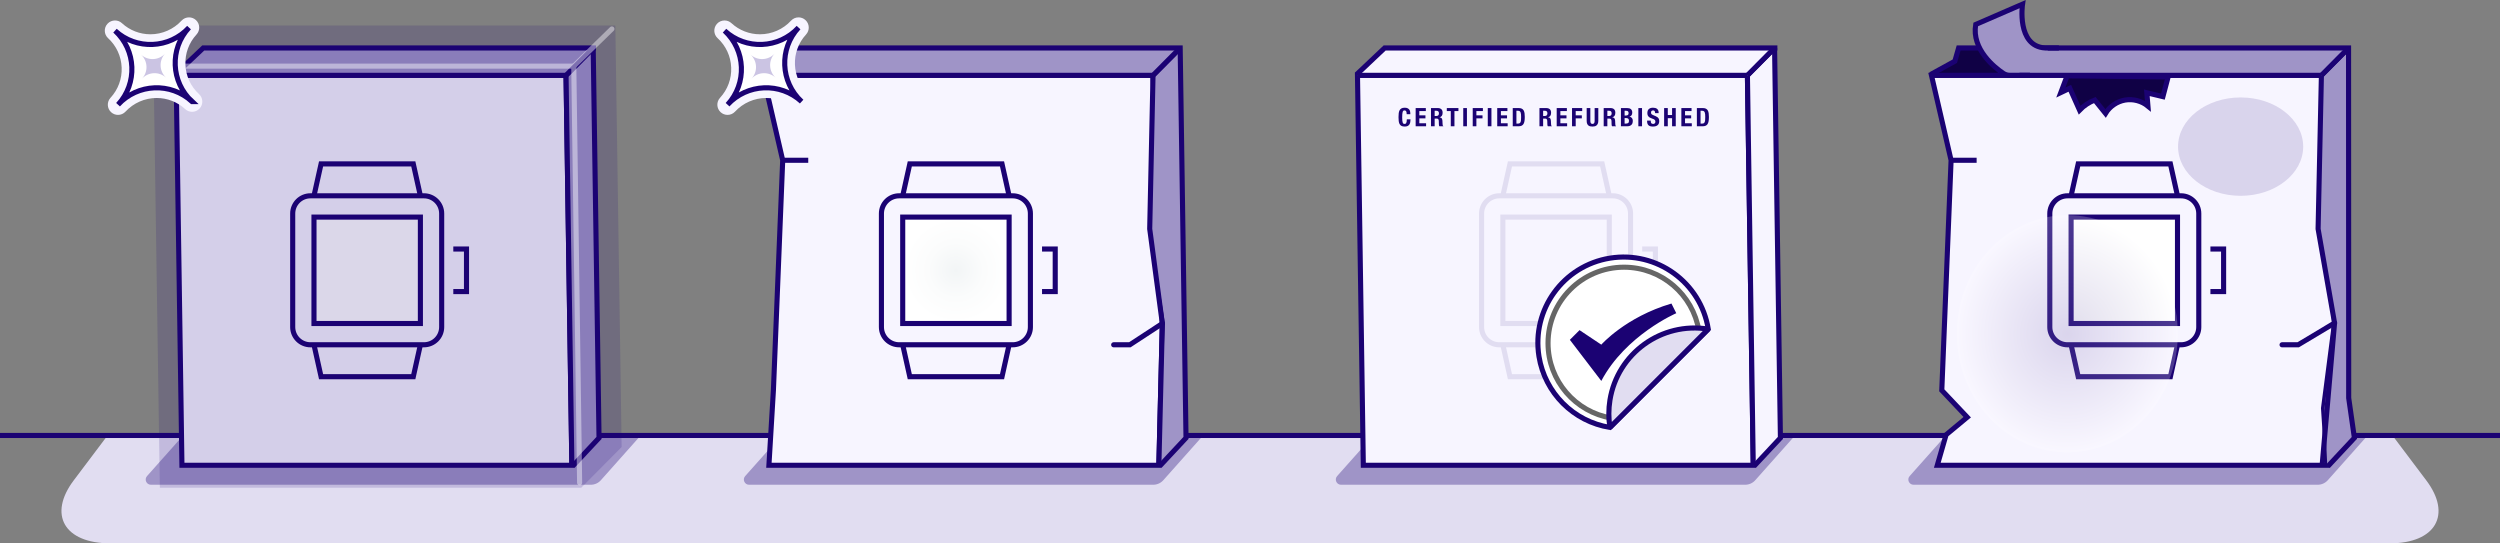
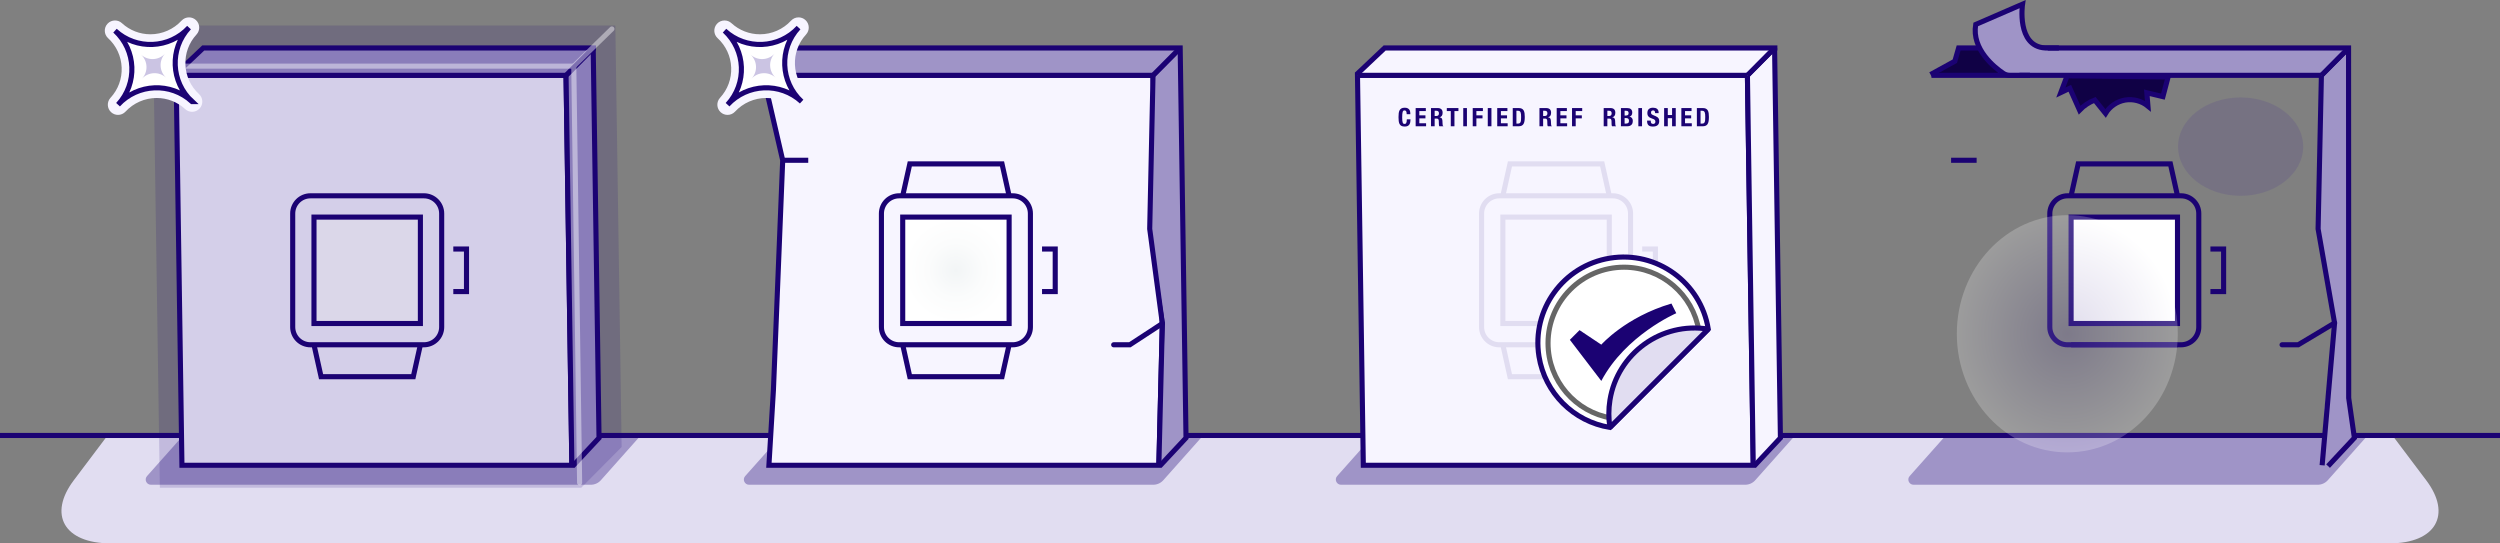
<svg xmlns="http://www.w3.org/2000/svg" width="980" height="213" viewBox="0 0 980 213" fill="none">
  <rect x="0" y="0" width="980" height="213" fill="#808080" stroke="none" />
  <path d="M938.063 171L951.101 188.302C961.203 201.705 954.91 213 936.631 213H43.369C25.09 213 18.797 201.705 28.899 188.302L41.937 171H938.063Z" fill="#E1DDF1" />
  <path d="M750.114 190.024H908.529C910.045 190.024 911.488 189.376 912.496 188.244L928.561 170.186H763.209L748.587 186.622C747.414 187.94 748.35 190.024 750.114 190.024Z" fill="#9F94C7" />
  <path d="M525.684 190.024H684.1C685.615 190.024 687.059 189.376 688.066 188.244L704.131 170.186H538.779L524.157 186.622C522.985 187.94 523.92 190.024 525.684 190.024Z" fill="#9F94C7" />
  <path d="M293.639 190.024H452.054C453.57 190.024 455.013 189.376 456.02 188.244L472.086 170.186H306.734L292.112 186.622C290.939 187.94 291.875 190.024 293.639 190.024Z" fill="#9F94C7" />
  <path d="M59.161 190.024H231.577C233.093 190.024 234.536 189.376 235.543 188.244L251.609 170.186H72.257L57.635 186.622C56.462 187.94 57.398 190.024 59.162 190.024H59.161Z" fill="#9F94C7" />
  <path d="M980 170.703H972H954H908.18H58.9H26H8H0" stroke="#1B0273" stroke-width="2" stroke-miterlimit="10" />
  <path d="M221.888 29.529L224.175 182.385H71.319L69.032 29.529H221.888Z" fill="#F7F5FF" stroke="#1B0273" stroke-width="2" stroke-miterlimit="10" />
-   <path d="M123.081 76.759L125.862 64.246H162.012L164.793 76.759" stroke="#1B0273" stroke-width="2" stroke-miterlimit="10" />
  <path d="M164.793 135.155L162.012 147.669H125.862L123.081 135.155" stroke="#1B0273" stroke-width="2" stroke-miterlimit="10" />
  <path d="M166.183 135.155H121.691C117.852 135.155 114.739 132.043 114.739 128.203V83.711C114.739 79.871 117.851 76.759 121.691 76.759H166.183C170.023 76.759 173.135 79.871 173.135 83.711V128.203C173.135 132.043 170.023 135.155 166.183 135.155Z" stroke="#1B0273" stroke-width="2" stroke-miterlimit="10" stroke-linecap="square" />
  <path d="M178.697 97.615H182.868V114.299H178.697" stroke="#1B0273" stroke-width="2" stroke-miterlimit="10" stroke-linecap="square" />
  <path d="M164.793 85.101H123.081V126.813H164.793V85.101Z" fill="white" stroke="#1B0273" stroke-width="2" stroke-miterlimit="10" stroke-linecap="square" />
  <path d="M232.533 18.804L234.82 171.661L224.175 182.385L221.888 29.529L232.533 18.804Z" fill="#9F94C7" />
  <path d="M224.175 182.385L221.888 29.529L232.533 18.804" stroke="#1B0273" stroke-width="2" stroke-miterlimit="10" />
  <path d="M232.533 18.804L234.82 171.661L224.499 182.713" stroke="#1B0273" stroke-width="2" stroke-miterlimit="10" />
  <path d="M69.032 29.529L79.676 18.804H232.533L221.888 29.529H69.032Z" fill="#9F94C7" />
  <path d="M221.888 29.529H69.032" stroke="#1B0273" stroke-width="2" stroke-miterlimit="10" />
  <path d="M232.533 18.804L221.888 29.529" stroke="#1B0273" stroke-width="2" stroke-miterlimit="10" />
  <path d="M68.665 29.22L79.676 18.804H233.634" stroke="#1B0273" stroke-width="2" stroke-miterlimit="10" />
  <path opacity="0.16" d="M62.656 191.189L60.184 25.964L76.02 9.997H241.209L243.682 175.222L227.848 191.189H62.656Z" fill="#1B0273" />
  <g opacity="0.43">
    <path d="M239.857 11.348L224.923 25.925" stroke="white" stroke-width="2" stroke-miterlimit="10" stroke-linecap="round" />
    <path d="M224.923 25.925H62.389" stroke="white" stroke-width="2" stroke-miterlimit="10" stroke-linecap="round" />
    <path d="M227.21 189.252L224.923 25.925" stroke="white" stroke-width="2" stroke-miterlimit="10" stroke-linecap="round" />
  </g>
  <path d="M46.264 45.039C45.293 45.039 44.32 44.688 43.551 43.977C41.93 42.478 41.828 39.948 43.328 38.325C46.318 35.086 47.869 30.873 47.691 26.463C47.512 22.043 45.621 17.959 42.369 14.962C40.744 13.465 40.639 10.935 42.137 9.31C42.924 8.454 44 8.02 45.08 8.02C46.049 8.02 47.02 8.37 47.787 9.078C50.842 11.89 54.813 13.44 58.969 13.44C63.588 13.44 68.029 11.494 71.152 8.101C71.941 7.245 73.018 6.81 74.098 6.81C75.065 6.81 76.037 7.16 76.805 7.868C78.43 9.364 78.535 11.894 77.039 13.519C74.045 16.77 72.5 20.993 72.684 25.409C72.869 29.821 74.762 33.896 78.012 36.882C79.639 38.378 79.746 40.908 78.252 42.535C77.463 43.393 76.387 43.829 75.305 43.829C74.338 43.829 73.369 43.48 72.602 42.775C69.537 39.96 65.561 38.41 61.406 38.41C56.787 38.41 52.34 40.357 49.203 43.753C48.416 44.606 47.342 45.039 46.264 45.039H46.264Z" fill="#F7F5FF" />
  <path d="M75.306 39.829C66.947 32.151 53.967 32.701 46.267 41.039C53.967 32.701 53.417 19.699 45.079 12.021C53.417 19.699 66.419 19.149 74.097 10.81C66.419 19.149 66.947 32.151 75.307 39.829H75.306Z" fill="white" />
  <path d="M75.306 39.829C66.947 32.151 53.967 32.701 46.267 41.039C53.967 32.701 53.417 19.699 45.079 12.021C53.417 19.699 66.419 19.149 74.097 10.81C66.419 19.149 66.947 32.151 75.307 39.829H75.306Z" stroke="#1B0273" stroke-width="2" stroke-miterlimit="10" />
  <path d="M65.114 30.452C62.392 27.952 58.165 28.131 55.658 30.846C58.165 28.131 57.986 23.897 55.271 21.397C57.986 23.897 62.22 23.718 64.72 21.003C62.22 23.718 62.391 27.952 65.114 30.452Z" fill="#CBC4E3" />
  <path d="M684.99 29.529L687.277 182.385H534.42L532.133 29.529H684.99Z" fill="#F7F5FF" stroke="#1B0273" stroke-width="2" stroke-miterlimit="10" />
  <path d="M551.231 43.634C551.108 43.398 550.881 43.28 550.555 43.28C550.376 43.28 550.227 43.328 550.11 43.424C549.995 43.521 549.903 43.678 549.836 43.894C549.768 44.111 549.723 44.394 549.696 44.745C549.668 45.094 549.655 45.523 549.655 46.03C549.655 46.57 549.674 47.007 549.711 47.34C549.747 47.674 549.803 47.931 549.881 48.115C549.958 48.299 550.053 48.422 550.17 48.485C550.288 48.549 550.422 48.58 550.577 48.58C550.702 48.58 550.821 48.559 550.93 48.515C551.042 48.472 551.135 48.385 551.215 48.255C551.296 48.125 551.36 47.941 551.405 47.705C551.452 47.469 551.475 47.156 551.475 46.769H552.917C552.917 47.156 552.885 47.523 552.827 47.87C552.766 48.217 552.655 48.519 552.491 48.78C552.327 49.04 552.098 49.243 551.801 49.39C551.505 49.536 551.12 49.61 550.645 49.61C550.106 49.61 549.676 49.523 549.356 49.35C549.036 49.177 548.792 48.927 548.622 48.6C548.452 48.273 548.341 47.884 548.292 47.43C548.241 46.976 548.216 46.476 548.216 45.93C548.216 45.39 548.241 44.892 548.292 44.434C548.341 43.978 548.452 43.587 548.622 43.26C548.792 42.933 549.036 42.679 549.356 42.495C549.677 42.311 550.106 42.22 550.645 42.22C551.159 42.22 551.565 42.304 551.86 42.47C552.157 42.637 552.38 42.849 552.526 43.105C552.672 43.361 552.764 43.639 552.801 43.935C552.837 44.231 552.856 44.51 552.856 44.77H551.417C551.417 44.25 551.354 43.872 551.231 43.634Z" fill="#1B0273" />
  <path d="M558.926 43.539H556.376V45.219H558.776V46.4H556.376V48.32H559.026V49.499H554.936V42.36H558.926V43.539Z" fill="#1B0273" />
  <path d="M563.606 42.36C564.206 42.36 564.672 42.511 565.006 42.815C565.338 43.118 565.506 43.579 565.506 44.2C565.506 44.679 565.409 45.071 565.215 45.374C565.022 45.678 564.723 45.872 564.315 45.959V45.98C564.676 46.033 564.94 46.15 565.106 46.33C565.272 46.509 565.376 46.799 565.417 47.2C565.428 47.333 565.44 47.478 565.446 47.634C565.452 47.792 565.459 47.966 565.465 48.16C565.479 48.54 565.499 48.83 565.526 49.03C565.565 49.23 565.653 49.367 565.786 49.44V49.5H564.225C564.153 49.4 564.106 49.285 564.087 49.155C564.065 49.025 564.053 48.889 564.046 48.75L564.007 47.38C563.993 47.099 563.923 46.88 563.796 46.719C563.669 46.559 563.456 46.48 563.157 46.48H562.386V49.5H560.946V42.36L563.606 42.36ZM562.985 45.48C563.333 45.48 563.598 45.398 563.786 45.235C563.973 45.071 564.065 44.796 564.065 44.41C564.065 43.749 563.733 43.419 563.065 43.419H562.385V45.48H562.985Z" fill="#1B0273" />
  <path d="M571.706 43.539H570.145V49.499H568.706V43.539H567.145V42.36H571.706V43.539Z" fill="#1B0273" />
  <path d="M573.596 42.36H575.036V49.499H573.596V42.36Z" fill="#1B0273" />
  <path d="M581.295 42.36V43.539H578.745V45.219H581.145V46.4H578.745V49.499H577.305V42.36L581.295 42.36Z" fill="#1B0273" />
  <path d="M583.206 42.36H584.645V49.499H583.206V42.36Z" fill="#1B0273" />
  <path d="M590.905 43.539H588.354V45.219H590.754V46.4H588.354V48.32H591.004V49.499H586.915V42.36H590.905V43.539Z" fill="#1B0273" />
  <path d="M595.354 42.36C595.854 42.36 596.258 42.441 596.565 42.605C596.872 42.768 597.11 43.001 597.28 43.304C597.45 43.608 597.565 43.973 597.624 44.4C597.684 44.827 597.713 45.303 597.713 45.83C597.713 46.457 597.676 47.001 597.6 47.464C597.522 47.928 597.391 48.309 597.204 48.61C597.018 48.91 596.768 49.133 596.454 49.28C596.141 49.426 595.745 49.5 595.264 49.5H592.995V42.36L595.354 42.36ZM595.075 48.44C595.327 48.44 595.532 48.396 595.684 48.309C595.838 48.223 595.96 48.08 596.049 47.879C596.139 47.679 596.2 47.417 596.229 47.089C596.26 46.763 596.274 46.356 596.274 45.87C596.274 45.463 596.26 45.106 596.235 44.799C596.208 44.493 596.153 44.238 596.069 44.035C595.987 43.831 595.862 43.678 595.7 43.575C595.536 43.471 595.317 43.419 595.044 43.419H594.434V48.44L595.075 48.44Z" fill="#1B0273" />
  <path d="M606.126 42.36C606.725 42.36 607.192 42.511 607.526 42.815C607.858 43.118 608.026 43.579 608.026 44.2C608.026 44.679 607.928 45.071 607.735 45.374C607.542 45.678 607.243 45.872 606.835 45.959V45.98C607.196 46.033 607.46 46.15 607.626 46.33C607.792 46.509 607.895 46.799 607.936 47.2C607.948 47.333 607.96 47.478 607.965 47.634C607.971 47.792 607.979 47.966 607.985 48.16C607.999 48.54 608.018 48.83 608.046 49.03C608.085 49.23 608.173 49.367 608.305 49.44V49.5H606.745C606.673 49.4 606.626 49.285 606.606 49.155C606.585 49.025 606.573 48.889 606.565 48.75L606.526 47.38C606.513 47.099 606.442 46.88 606.315 46.719C606.188 46.559 605.975 46.48 605.677 46.48H604.905V49.5H603.466V42.36L606.126 42.36ZM605.505 45.48C605.852 45.48 606.118 45.398 606.305 45.235C606.493 45.071 606.585 44.796 606.585 44.41C606.585 43.749 606.253 43.419 605.585 43.419H604.905V45.48H605.505Z" fill="#1B0273" />
  <path d="M614.215 43.539H611.665V45.219H614.065V46.4H611.665V48.32H614.315V49.499H610.225V42.36H614.215V43.539Z" fill="#1B0273" />
  <path d="M620.225 42.36V43.539H617.674V45.219H620.075V46.4H617.674V49.499H616.235V42.36L620.225 42.36Z" fill="#1B0273" />
-   <path d="M623.415 47.339C623.415 47.519 623.426 47.684 623.45 47.835C623.473 47.985 623.516 48.115 623.581 48.224C623.643 48.335 623.729 48.421 623.84 48.485C623.95 48.548 624.088 48.58 624.254 48.58C624.428 48.58 624.569 48.549 624.674 48.485C624.782 48.422 624.866 48.335 624.93 48.224C624.993 48.115 625.036 47.985 625.059 47.835C625.083 47.684 625.094 47.519 625.094 47.339V42.36H626.536V47.339C626.536 47.793 626.471 48.168 626.344 48.464C626.217 48.761 626.048 48.997 625.835 49.169C625.622 49.343 625.378 49.459 625.104 49.519C624.831 49.58 624.548 49.61 624.255 49.61C623.962 49.61 623.678 49.582 623.405 49.53C623.132 49.476 622.889 49.368 622.675 49.205C622.462 49.042 622.292 48.809 622.165 48.509C622.038 48.209 621.975 47.82 621.975 47.339V42.36H623.415L623.415 47.339Z" fill="#1B0273" />
  <path d="M631.305 42.36C631.905 42.36 632.372 42.511 632.706 42.815C633.038 43.118 633.206 43.579 633.206 44.2C633.206 44.679 633.108 45.071 632.915 45.374C632.721 45.678 632.422 45.872 632.014 45.959V45.98C632.376 46.033 632.639 46.15 632.805 46.33C632.971 46.509 633.075 46.799 633.116 47.2C633.128 47.333 633.139 47.478 633.145 47.634C633.151 47.792 633.159 47.966 633.165 48.16C633.178 48.54 633.198 48.83 633.225 49.03C633.264 49.23 633.352 49.367 633.485 49.44V49.5H631.924C631.852 49.4 631.805 49.285 631.786 49.155C631.764 49.025 631.753 48.889 631.745 48.75L631.706 47.38C631.692 47.099 631.622 46.88 631.495 46.719C631.368 46.559 631.155 46.48 630.856 46.48H630.085V49.5H628.645V42.36L631.305 42.36ZM630.684 45.48C631.032 45.48 631.297 45.398 631.485 45.235C631.673 45.071 631.764 44.796 631.764 44.41C631.764 43.749 631.432 43.419 630.764 43.419H630.085V45.48H630.684Z" fill="#1B0273" />
  <path d="M637.815 42.36C638.108 42.36 638.379 42.389 638.629 42.45C638.879 42.509 639.094 42.61 639.274 42.749C639.456 42.889 639.594 43.077 639.694 43.309C639.796 43.542 639.844 43.83 639.844 44.169C639.844 44.556 639.755 44.888 639.575 45.165C639.395 45.441 639.126 45.629 638.764 45.73V45.75C639.165 45.803 639.481 45.973 639.715 46.259C639.948 46.547 640.065 46.929 640.065 47.41C640.065 47.69 640.028 47.957 639.956 48.21C639.881 48.464 639.756 48.684 639.581 48.875C639.403 49.065 639.172 49.216 638.889 49.33C638.606 49.443 638.254 49.5 637.835 49.5H635.405V42.36L637.815 42.36ZM637.254 45.289C637.655 45.289 637.946 45.218 638.129 45.075C638.313 44.931 638.405 44.69 638.405 44.349C638.405 44.009 638.321 43.769 638.155 43.629C637.989 43.489 637.725 43.419 637.366 43.419H636.844V45.289H637.254ZM637.405 48.44C637.751 48.44 638.032 48.363 638.245 48.209C638.457 48.056 638.565 47.773 638.565 47.36C638.565 47.153 638.536 46.981 638.479 46.844C638.422 46.708 638.346 46.598 638.25 46.514C638.153 46.431 638.038 46.373 637.905 46.339C637.772 46.306 637.625 46.29 637.465 46.29H636.844V48.44L637.405 48.44Z" fill="#1B0273" />
  <path d="M642.235 42.36H643.674V49.499H642.235V42.36Z" fill="#1B0273" />
  <path d="M647.104 47.48C647.104 47.646 647.118 47.798 647.143 47.934C647.17 48.071 647.221 48.186 647.293 48.28C647.368 48.373 647.465 48.446 647.588 48.5C647.712 48.554 647.868 48.58 648.053 48.58C648.274 48.58 648.471 48.509 648.649 48.365C648.825 48.221 648.915 48 648.915 47.7C648.915 47.54 648.893 47.401 648.848 47.285C648.805 47.168 648.733 47.063 648.633 46.97C648.534 46.877 648.403 46.792 648.239 46.715C648.075 46.639 647.874 46.56 647.633 46.48C647.313 46.373 647.038 46.257 646.803 46.13C646.571 46.004 646.376 45.855 646.219 45.684C646.063 45.514 645.948 45.318 645.874 45.095C645.801 44.872 645.764 44.613 645.764 44.32C645.764 43.613 645.96 43.087 646.354 42.74C646.747 42.394 647.288 42.22 647.973 42.22C648.294 42.22 648.588 42.255 648.858 42.325C649.129 42.394 649.362 42.509 649.559 42.665C649.756 42.821 649.909 43.021 650.018 43.264C650.13 43.509 650.184 43.8 650.184 44.139V44.34H648.803C648.803 44 648.745 43.738 648.624 43.554C648.505 43.372 648.303 43.28 648.024 43.28C647.864 43.28 647.731 43.303 647.624 43.349C647.518 43.396 647.432 43.458 647.37 43.535C647.305 43.611 647.262 43.7 647.239 43.8C647.216 43.9 647.204 44.004 647.204 44.11C647.204 44.33 647.251 44.514 647.344 44.665C647.438 44.815 647.637 44.953 647.944 45.08L649.053 45.559C649.327 45.679 649.551 45.804 649.723 45.934C649.897 46.065 650.036 46.205 650.139 46.355C650.243 46.504 650.313 46.669 650.354 46.849C650.393 47.03 650.415 47.23 650.415 47.45C650.415 48.203 650.196 48.752 649.759 49.094C649.323 49.438 648.714 49.61 647.934 49.61C647.12 49.61 646.54 49.433 646.188 49.08C645.839 48.726 645.665 48.219 645.665 47.559V47.269H647.104L647.104 47.48Z" fill="#1B0273" />
  <path d="M653.774 42.36V45.089H655.454V42.36H656.895V49.499H655.454V46.329H653.774V49.499H652.335V42.36H653.774Z" fill="#1B0273" />
  <path d="M663.085 43.539H660.534V45.219H662.934V46.4H660.534V48.32H663.184V49.499H659.094V42.36H663.085V43.539Z" fill="#1B0273" />
  <path d="M667.534 42.36C668.034 42.36 668.438 42.441 668.745 42.605C669.051 42.768 669.29 43.001 669.46 43.304C669.63 43.608 669.745 43.973 669.803 44.4C669.864 44.827 669.893 45.303 669.893 45.83C669.893 46.457 669.856 47.001 669.78 47.464C669.702 47.928 669.571 48.309 669.384 48.61C669.198 48.91 668.948 49.133 668.634 49.28C668.321 49.426 667.925 49.5 667.444 49.5H665.175V42.36L667.534 42.36ZM667.255 48.44C667.507 48.44 667.712 48.396 667.864 48.309C668.018 48.223 668.139 48.08 668.229 47.879C668.319 47.679 668.38 47.417 668.409 47.089C668.44 46.763 668.454 46.356 668.454 45.87C668.454 45.463 668.44 45.106 668.415 44.799C668.387 44.493 668.333 44.238 668.249 44.035C668.167 43.831 668.042 43.678 667.88 43.575C667.716 43.471 667.497 43.419 667.223 43.419H666.614V48.44L667.255 48.44Z" fill="#1B0273" />
  <path d="M695.634 18.804L697.922 171.661L687.277 182.385L684.99 29.529L695.634 18.804Z" fill="#F7F5FF" />
  <path d="M687.277 182.385L684.99 29.529L695.634 18.804" stroke="#1B0273" stroke-width="2" stroke-miterlimit="10" />
  <path d="M695.634 18.804L697.922 171.661L687.6 182.713" stroke="#1B0273" stroke-width="2" stroke-miterlimit="10" />
  <path d="M532.133 29.529L542.778 18.804H695.634L684.99 29.529H532.133Z" fill="#F7F5FF" />
  <path d="M684.99 29.529H532.133" stroke="#1B0273" stroke-width="2" stroke-miterlimit="10" />
  <path d="M695.634 18.804L684.99 29.529" stroke="#1B0273" stroke-width="2" stroke-miterlimit="10" />
  <path d="M531.766 29.22L542.778 18.804H696.736" stroke="#1B0273" stroke-width="2" stroke-miterlimit="10" />
  <path d="M589.122 76.759L591.902 64.246H628.052L630.833 76.759" stroke="#E1DDF1" stroke-width="2" stroke-miterlimit="10" />
  <path d="M630.833 135.155L628.052 147.669H591.902L589.122 135.155" stroke="#E1DDF1" stroke-width="2" stroke-miterlimit="10" />
  <path d="M632.224 135.155H587.731C583.892 135.155 580.779 132.043 580.779 128.203V83.711C580.779 79.871 583.892 76.759 587.731 76.759H632.224C636.063 76.759 639.176 79.871 639.176 83.711V128.203C639.176 132.043 636.063 135.155 632.224 135.155Z" stroke="#E1DDF1" stroke-width="2" stroke-miterlimit="10" stroke-linecap="square" />
  <path d="M644.737 97.615H648.908V114.299H644.737" stroke="#E1DDF1" stroke-width="2" stroke-miterlimit="10" stroke-linecap="square" />
  <path d="M630.833 85.101H589.122V126.813H630.833V85.101Z" stroke="#E1DDF1" stroke-width="2" stroke-miterlimit="10" stroke-linecap="square" />
  <path d="M669.641 129.011C666.679 110.686 649.423 98.232 631.098 101.194C612.773 104.156 600.319 121.413 603.281 139.737C605.592 154.034 616.801 165.243 631.098 167.554L669.641 129.011Z" fill="white" stroke="#1B0273" stroke-width="2" stroke-miterlimit="10" stroke-linecap="square" />
  <path d="M665.969 129.643L631.729 163.883C617.609 161.563 606.829 149.303 606.829 134.523C606.829 118.083 620.169 104.743 636.609 104.743C651.389 104.743 663.649 115.523 665.969 129.643V129.643Z" stroke="#666666" stroke-width="2" stroke-miterlimit="10" />
  <path d="M631.098 167.554C630.524 164.002 630.524 160.38 631.098 156.827C634.06 138.503 651.316 126.049 669.641 129.011L631.098 167.554Z" fill="#E1DDF1" stroke="#1B0273" stroke-width="2" stroke-linejoin="bevel" />
  <path d="M614.059 133.12L619.051 128.129L627.559 133.801C629.932 131.353 639.176 122.668 654.924 118.027L655.727 117.79L658.469 123.278L657.498 123.697C657.301 123.782 637.83 132.336 628.596 149.793L627.865 151.174L614.059 133.12V133.12Z" fill="#1B0273" />
  <path d="M655.206 118.986L657.102 122.778C657.102 122.778 637.227 131.335 627.71 149.326L615.384 133.208L619.177 129.415L627.71 135.104C627.71 135.104 637.215 124.288 655.206 118.986M656.246 116.594L654.64 117.068C639.774 121.449 630.589 129.412 627.43 132.514L620.286 127.751L618.922 126.842L617.762 128.001L613.97 131.794L612.732 133.032L613.796 134.423L626.121 150.541L628.018 153.021L629.478 150.262C638.54 133.132 657.702 124.698 657.895 124.615L659.836 123.776L658.891 121.884L656.995 118.092L656.246 116.594H656.246Z" fill="white" />
  <path d="M451.984 29.529L455.64 126.813L454.271 182.385H301.415L303.175 153.002L306.819 62.826L299.128 29.529H451.984Z" fill="#F7F5FF" stroke="#1B0273" stroke-width="2" stroke-miterlimit="10" />
  <path d="M353.862 76.759L356.642 64.246H392.792L395.573 76.759" stroke="#1B0273" stroke-width="2" stroke-miterlimit="10" />
  <path d="M395.573 135.155L392.792 147.669H356.642L353.862 135.155" stroke="#1B0273" stroke-width="2" stroke-miterlimit="10" />
  <path d="M396.964 135.155H352.471C348.632 135.155 345.519 132.043 345.519 128.203V83.711C345.519 79.871 348.632 76.759 352.471 76.759H396.964C400.803 76.759 403.916 79.871 403.916 83.711V128.203C403.916 132.043 400.803 135.155 396.964 135.155V135.155Z" stroke="#1B0273" stroke-width="2" stroke-miterlimit="10" stroke-linecap="square" />
  <path d="M409.477 97.615H413.648V114.299H409.477" stroke="#1B0273" stroke-width="2" stroke-miterlimit="10" stroke-linecap="square" />
  <path d="M395.573 85.101H353.862V126.813H395.573V85.101Z" fill="url(#paint0_radial_13337_48153)" stroke="#1B0273" stroke-width="2" stroke-miterlimit="10" stroke-linecap="square" />
  <path d="M462.629 18.804L464.916 171.661L454.271 182.385L456.657 126.813L450.699 89.057L451.984 29.529L462.629 18.804Z" fill="#9F94C7" />
  <path d="M454.271 182.385L455.64 126.813L450.685 89.722L451.984 29.529L462.629 18.804" stroke="#1B0273" stroke-width="2" stroke-miterlimit="10" />
  <path d="M299.128 29.529L309.772 18.804H462.628L451.984 29.529H299.128Z" fill="#9F94C7" />
  <path d="M451.984 29.529H299.128" stroke="#1B0273" stroke-width="2" stroke-miterlimit="10" />
  <path d="M462.628 18.804L451.984 29.529" stroke="#1B0273" stroke-width="2" stroke-miterlimit="10" />
  <path d="M298.761 29.22L309.772 18.804H462.629L464.916 171.661L454.595 182.713" stroke="#1B0273" stroke-width="2" stroke-miterlimit="10" />
  <path d="M285.199 45.039C284.228 45.039 283.256 44.688 282.486 43.977C280.865 42.478 280.764 39.948 282.264 38.325C285.254 35.086 286.805 30.873 286.627 26.463C286.447 22.043 284.557 17.959 281.305 14.962C279.68 13.465 279.574 10.935 281.072 9.31C281.86 8.454 282.936 8.02 284.016 8.02C284.985 8.02 285.955 8.37 286.723 9.078C289.777 11.89 293.748 13.44 297.904 13.44C302.524 13.44 306.965 11.494 310.088 8.101C310.877 7.245 311.953 6.81 313.033 6.81C314 6.81 314.973 7.16 315.74 7.868C317.365 9.364 317.471 11.894 315.975 13.519C312.981 16.77 311.436 20.993 311.619 25.409C311.805 29.821 313.698 33.896 316.948 36.882C318.575 38.378 318.682 40.908 317.188 42.535C316.399 43.393 315.323 43.829 314.241 43.829C313.274 43.829 312.305 43.48 311.537 42.775C308.473 39.96 304.496 38.41 300.342 38.41C295.723 38.41 291.276 40.357 288.139 43.753C287.352 44.606 286.277 45.039 285.199 45.039H285.199Z" fill="#F7F5FF" />
  <path d="M314.242 39.829C305.882 32.151 292.902 32.701 285.202 41.039C292.902 32.701 292.352 19.699 284.014 12.021C292.352 19.699 305.354 19.149 313.032 10.81C305.354 19.149 305.882 32.151 314.242 39.829H314.242Z" fill="white" />
  <path d="M314.242 39.829C305.882 32.151 292.902 32.701 285.202 41.039C292.902 32.701 292.352 19.699 284.014 12.021C292.352 19.699 305.354 19.149 313.032 10.81C305.354 19.149 305.882 32.151 314.242 39.829H314.242Z" stroke="#1B0273" stroke-width="2" stroke-miterlimit="10" />
  <path d="M304.049 30.452C301.327 27.952 297.1 28.131 294.593 30.846C297.1 28.131 296.921 23.897 294.206 21.397C296.921 23.897 301.155 23.718 303.655 21.003C301.155 23.718 301.327 27.952 304.049 30.452Z" fill="#CBC4E3" />
  <path d="M306.819 62.826H316.832" stroke="#1B0273" stroke-width="2" stroke-miterlimit="10" />
  <path d="M455.64 126.813L442.891 135.155H436.564" stroke="#1B0273" stroke-width="2" stroke-miterlimit="10" stroke-linecap="round" />
-   <path d="M909.99 29.529L915.153 126.61L910.828 160.002L912.277 182.385H759.421L762.864 170.436L771.153 163.55L761.181 153.002L764.825 62.826L757.134 29.529H909.99Z" fill="#F7F5FF" stroke="#1B0273" stroke-width="2" stroke-miterlimit="10" />
  <path d="M811.867 76.759L814.648 64.246H850.798L853.579 76.759" stroke="#1B0273" stroke-width="2" stroke-miterlimit="10" />
-   <path d="M853.579 135.155L850.798 147.669H814.648L811.867 135.155" stroke="#1B0273" stroke-width="2" stroke-miterlimit="10" />
+   <path d="M853.579 135.155H814.648L811.867 135.155" stroke="#1B0273" stroke-width="2" stroke-miterlimit="10" />
  <path d="M854.969 135.155H810.477C806.638 135.155 803.525 132.043 803.525 128.203V83.711C803.525 79.871 806.637 76.759 810.477 76.759H854.969C858.809 76.759 861.921 79.871 861.921 83.711V128.203C861.921 132.043 858.809 135.155 854.969 135.155Z" stroke="#1B0273" stroke-width="2" stroke-miterlimit="10" stroke-linecap="square" />
  <path d="M867.483 97.615H871.654V114.299H867.483" stroke="#1B0273" stroke-width="2" stroke-miterlimit="10" stroke-linecap="square" />
  <path d="M853.579 85.101H811.867V126.813H853.579V85.101Z" fill="url(#paint1_radial_13337_48153)" stroke="#1B0273" stroke-width="2" stroke-miterlimit="10" stroke-linecap="square" />
  <path d="M920.635 18.804L920.701 156.91L922.922 171.661L912.277 182.385L911.237 160.02L915.153 126.61L908.705 89.057L909.99 29.529L920.635 18.804Z" fill="#9F94C7" />
  <path d="M910.277 182.385L915.153 126.61L908.691 89.722L909.99 29.529L920.634 18.804" stroke="#1B0273" stroke-width="2" stroke-miterlimit="10" />
  <path d="M757.134 29.529L766.296 23.99L767.778 18.804H920.634L909.99 29.529H757.134Z" fill="#9F94C7" />
  <path d="M790.679 18.803L782.65 29.523H757.13L766.296 23.99L767.77 18.803H790.679Z" fill="#100145" />
  <path d="M909.99 29.529H757.134" stroke="#1B0273" stroke-width="2" stroke-miterlimit="10" />
  <path d="M920.634 18.804L909.99 29.529" stroke="#1B0273" stroke-width="2" stroke-miterlimit="10" />
  <path d="M756.767 29.22L766.296 23.99L767.778 18.804H920.634L920.688 156.019L922.922 171.661L912.601 182.713" stroke="#1B0273" stroke-width="2" stroke-miterlimit="10" />
  <path d="M764.825 62.826H774.838" stroke="#1B0273" stroke-width="2" stroke-miterlimit="10" />
  <path d="M915.153 126.61L900.897 135.155H894.57" stroke="#1B0273" stroke-width="2" stroke-miterlimit="10" stroke-linecap="round" />
  <path style="mix-blend-mode:multiply" opacity="0.22" d="M810.382 177.329C834.301 177.329 853.692 156.514 853.692 130.838C853.692 105.161 834.301 84.346 810.382 84.346C786.463 84.346 767.072 105.161 767.072 130.838C767.072 156.514 786.463 177.329 810.382 177.329Z" fill="url(#paint2_radial_13337_48153)" />
  <path style="mix-blend-mode:multiply" opacity="0.17" d="M878.323 76.759C891.869 76.759 902.849 68.126 902.849 57.477C902.849 46.827 891.869 38.194 878.323 38.194C864.778 38.194 853.797 46.827 853.797 57.477C853.797 68.126 864.778 76.759 878.323 76.759Z" fill="#47338F" />
  <path d="M810.305 29.725L807.846 36.278C809.018 35.72 810.19 35.163 811.362 34.606C812.637 37.462 813.912 40.318 815.187 43.175C816.856 41.441 818.908 40.079 821.154 39.214C822.557 40.961 823.96 42.707 825.363 44.453C827.01 41.724 829.879 39.764 833.021 39.222C836.162 38.68 839.522 39.565 841.988 41.585C841.845 39.846 841.702 38.107 841.558 36.369C843.66 36.873 845.762 37.377 847.864 37.881C848.542 35.31 849.221 32.739 849.899 30.167L810.305 29.725Z" fill="#100145" stroke="#1B0273" stroke-width="2" stroke-miterlimit="10" stroke-linecap="round" />
  <path d="M801.759 21.271C802.262 20.383 802.844 19.541 803.555 18.798H801.679C790.397 18.135 792.831 1.633 792.831 1.633L774.471 9.596C772.848 19.338 781.859 26.431 785.237 28.716C785.992 29.227 786.874 29.504 787.786 29.504H791.174C792.685 25.236 796.214 21.776 801.759 21.271Z" fill="#9F94C7" />
  <path d="M795.738 29.504H787.786C786.874 29.504 785.992 29.227 785.237 28.716C781.858 26.432 772.847 19.338 774.471 9.596L792.83 1.633C792.83 1.633 790.397 18.135 801.678 18.798H807.08" stroke="#1B0273" stroke-width="2" stroke-miterlimit="10" />
  <defs>
    <radialGradient id="paint0_radial_13337_48153" cx="0" cy="0" r="1" gradientUnits="userSpaceOnUse" gradientTransform="translate(374.717 105.957) scale(20.856 20.856)">
      <stop stop-color="#F2F5F6" />
      <stop offset="0.524" stop-color="#FBFCFC" />
      <stop offset="1" stop-color="white" />
    </radialGradient>
    <radialGradient id="paint1_radial_13337_48153" cx="0" cy="0" r="1" gradientUnits="userSpaceOnUse" gradientTransform="translate(832.723 1)">
      <stop stop-color="#DDD4FB" />
      <stop offset="0.524" stop-color="#FBFCFC" />
      <stop offset="1" stop-color="white" />
    </radialGradient>
    <radialGradient id="paint2_radial_13337_48153" cx="0" cy="0" r="1" gradientUnits="userSpaceOnUse" gradientTransform="translate(810.374 130.842) scale(43.31 46.492)">
      <stop stop-color="#7363AB" />
      <stop offset="1" stop-color="white" />
    </radialGradient>
  </defs>
</svg>